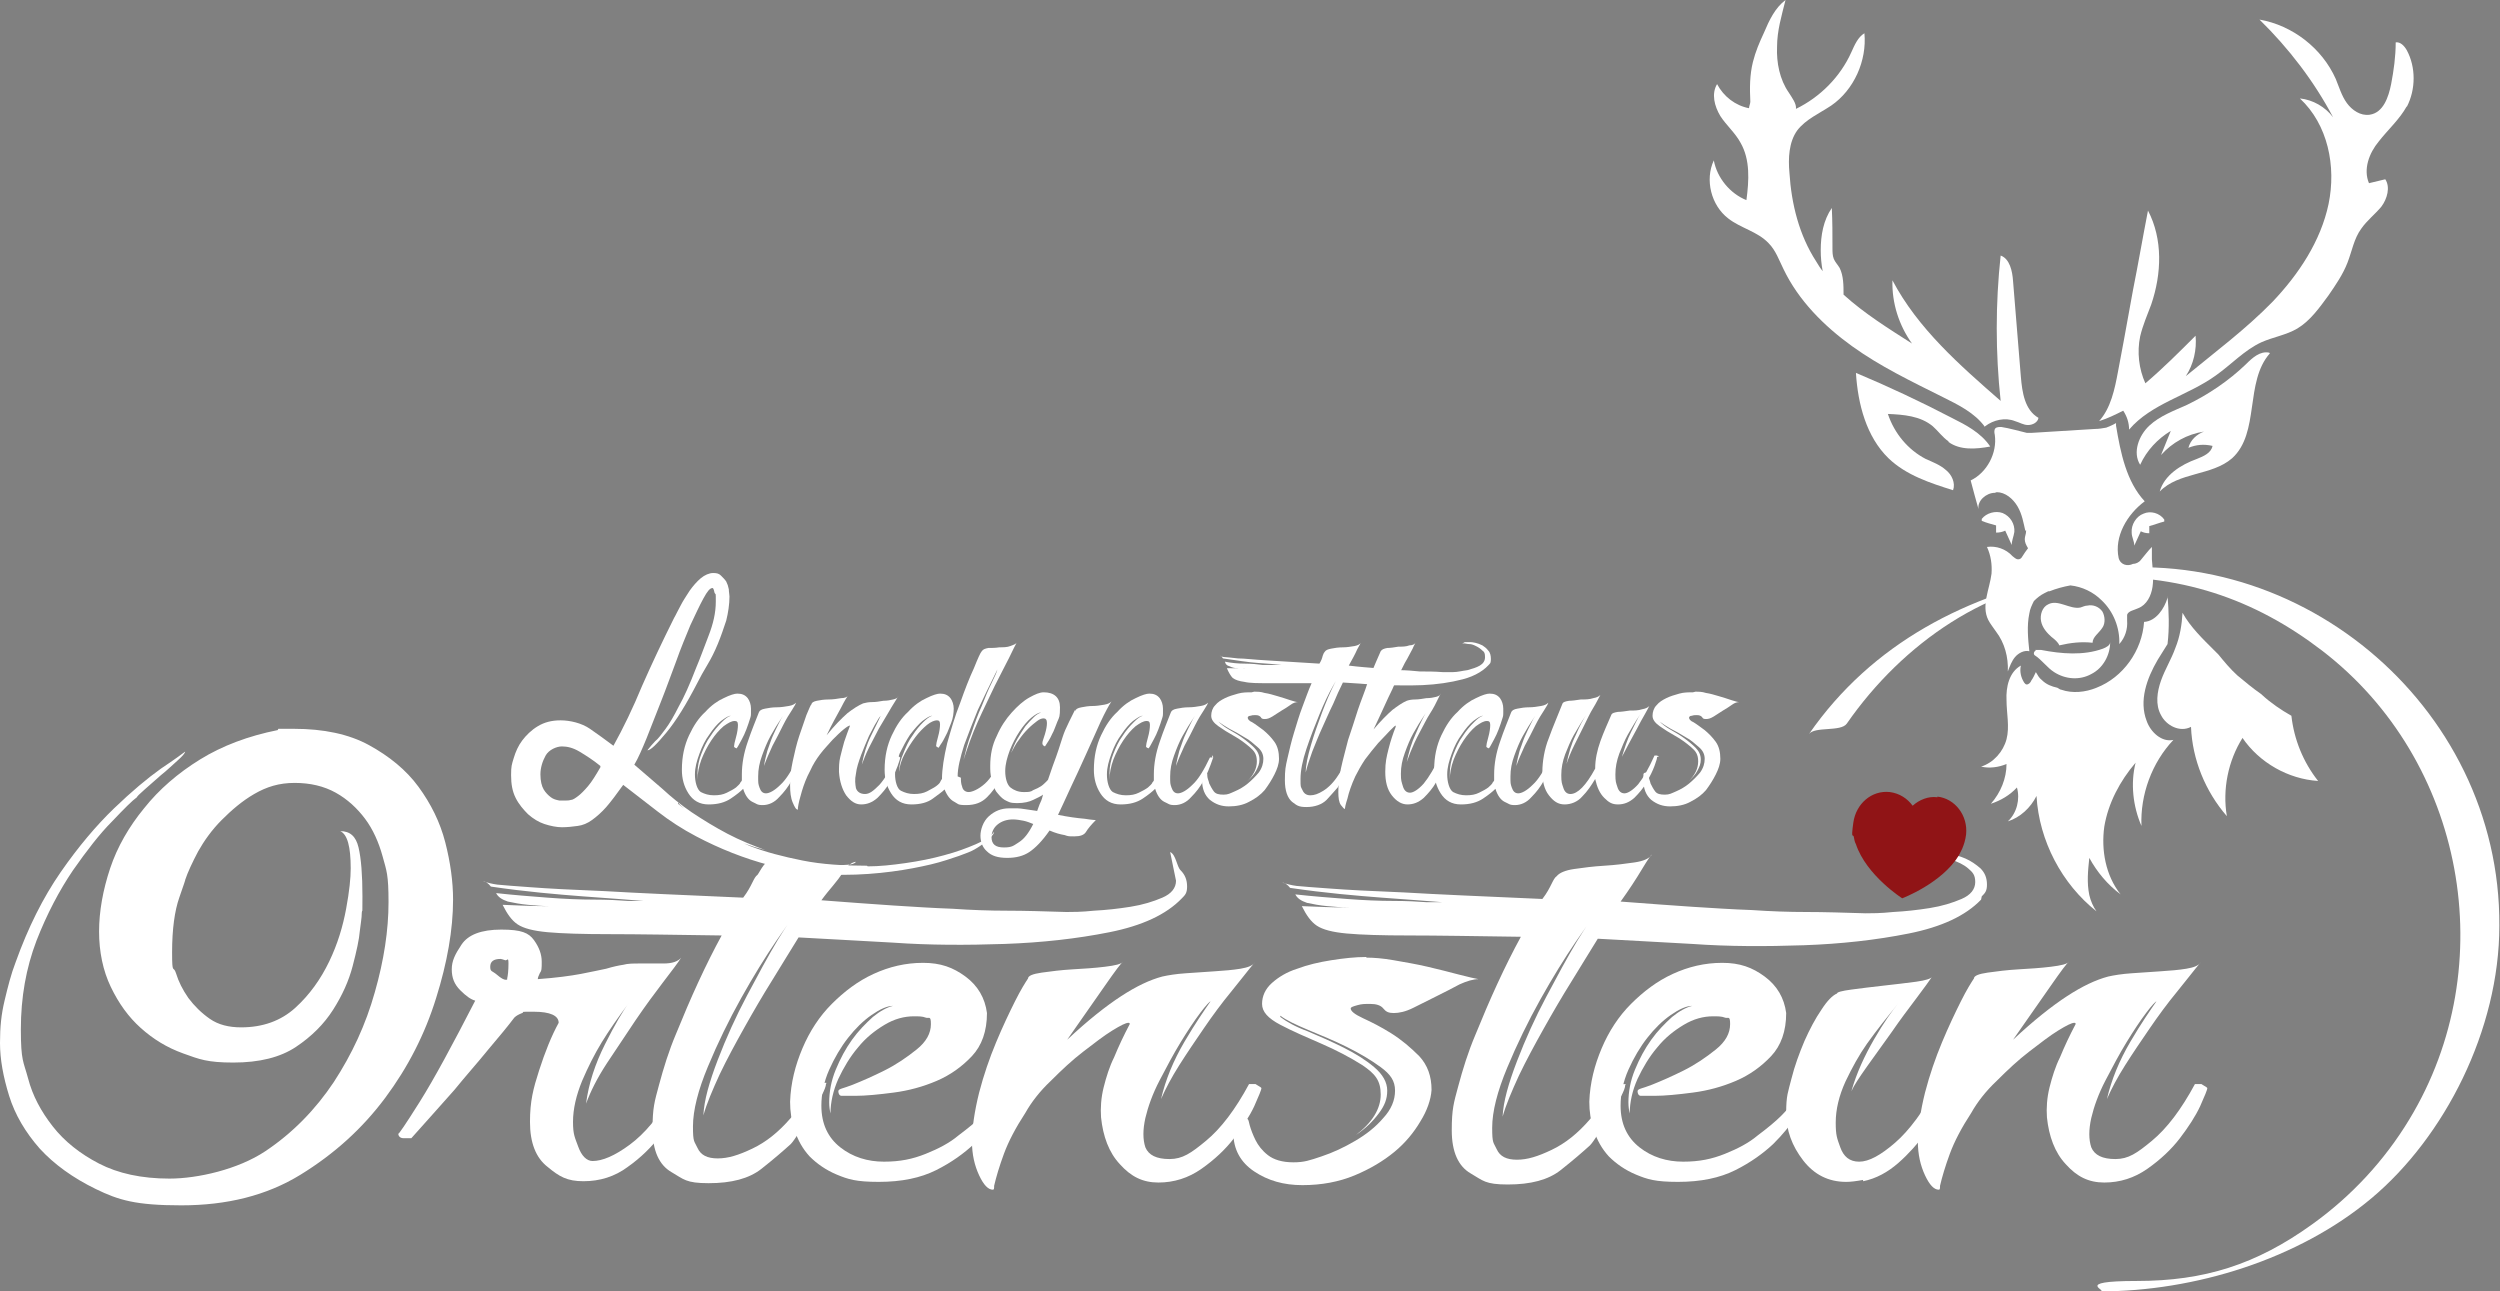
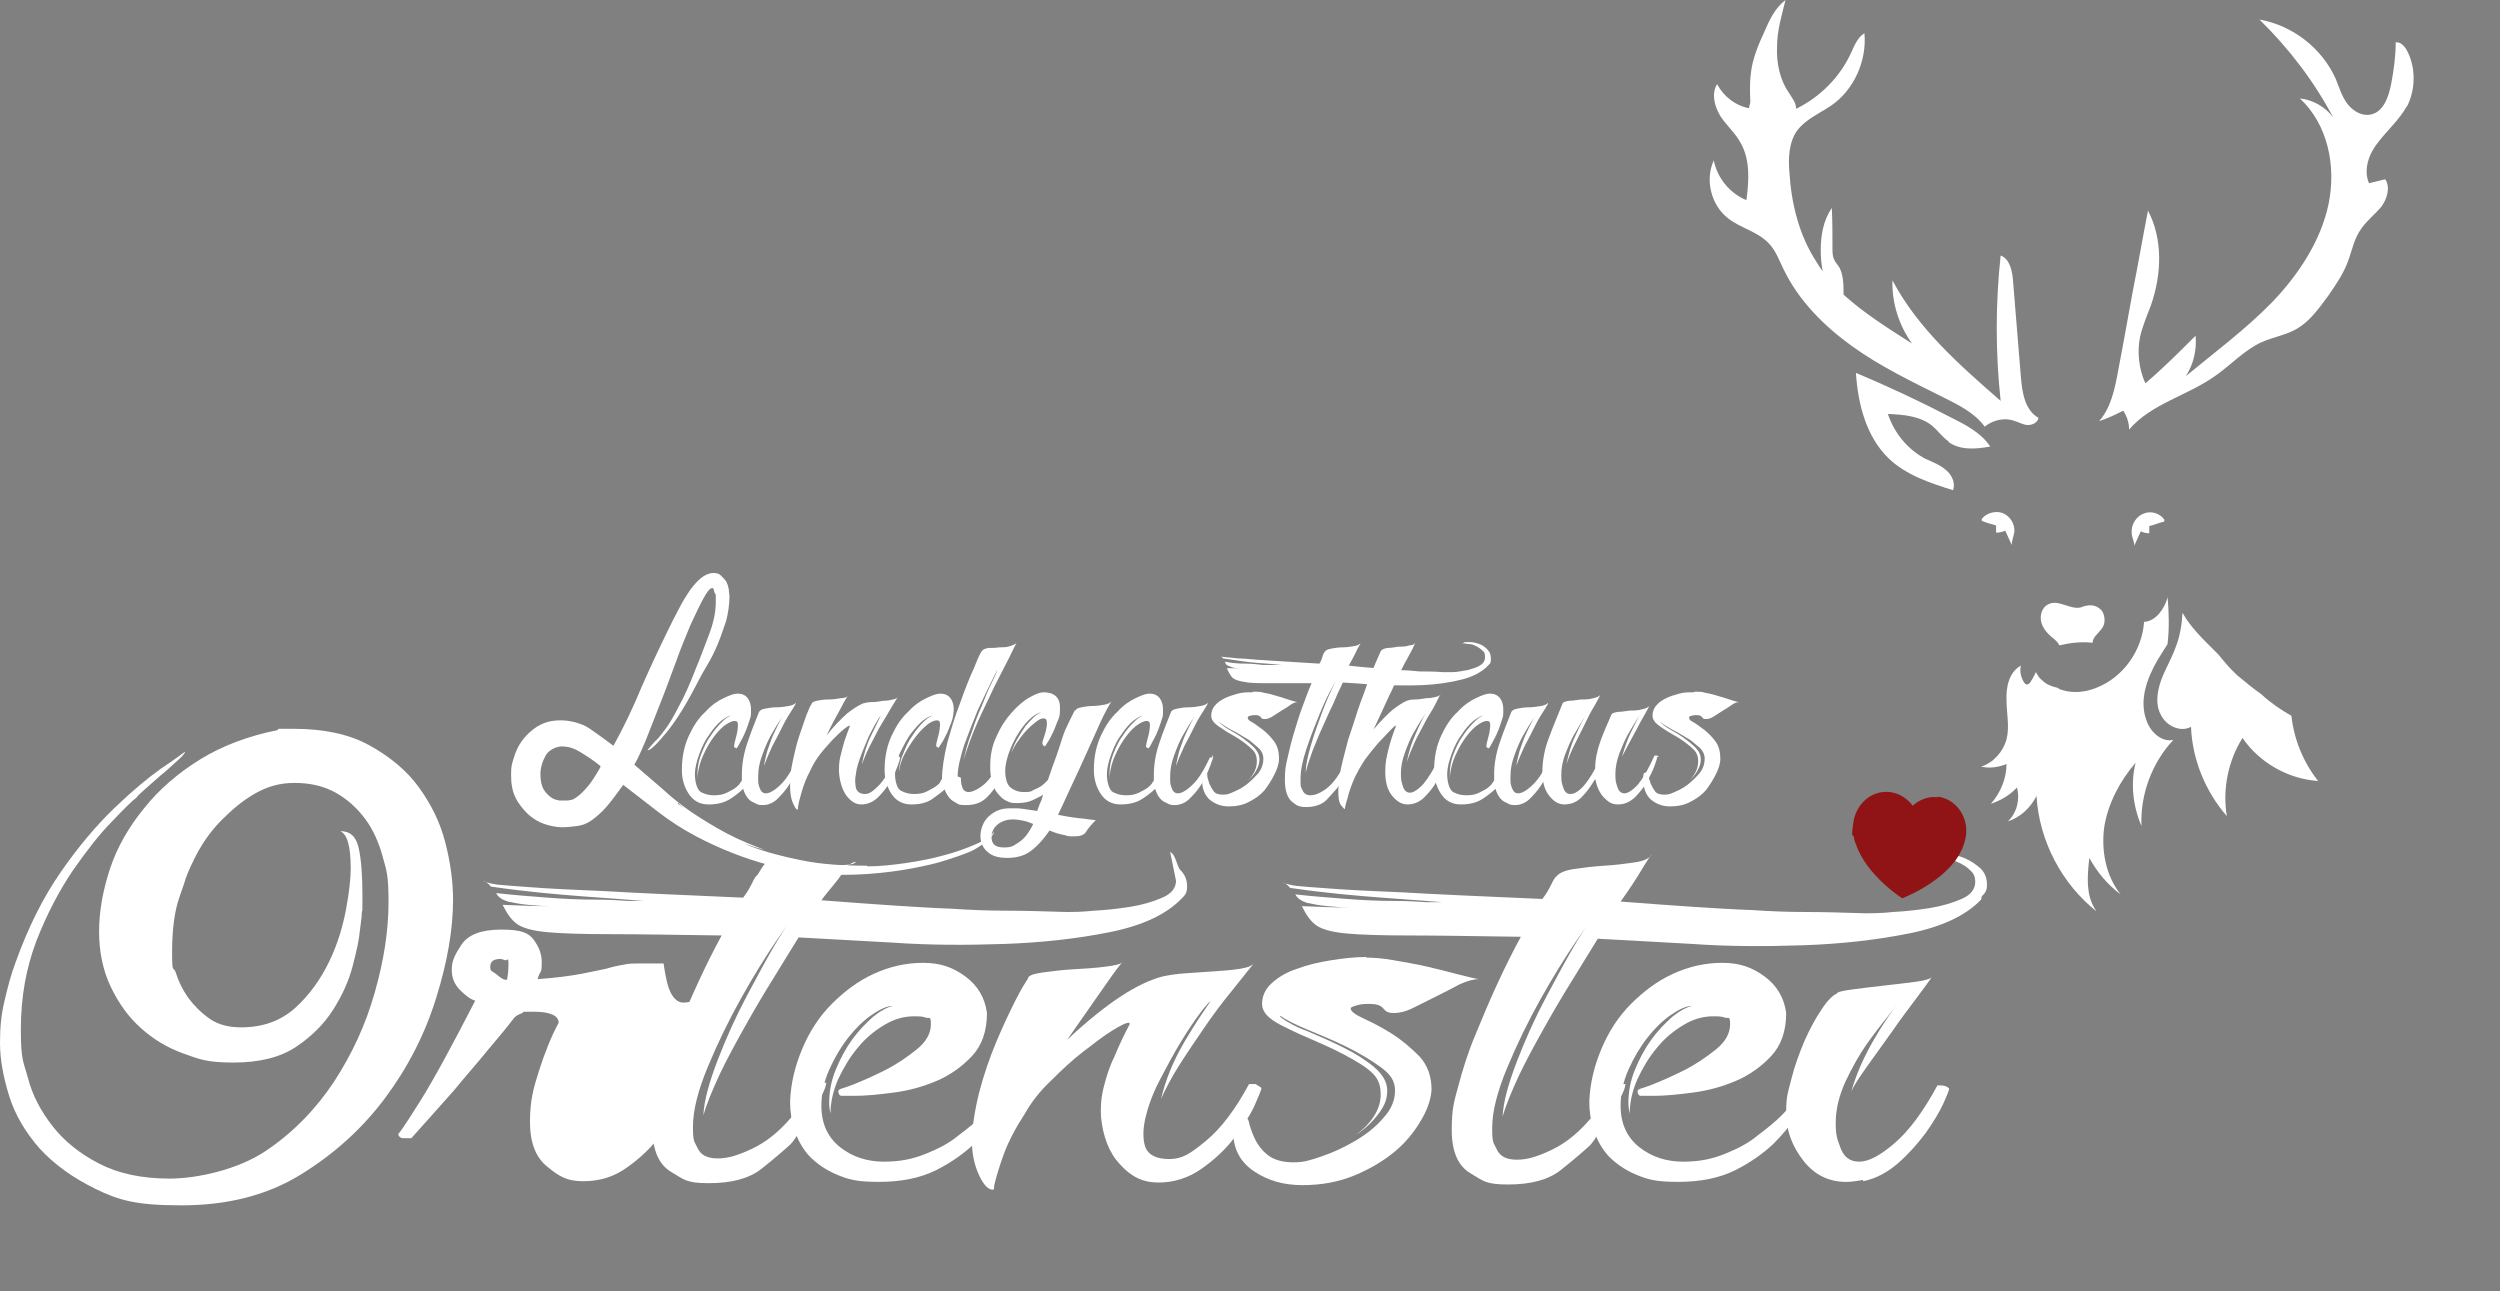
<svg xmlns="http://www.w3.org/2000/svg" id="Ebene_1" version="1.1" viewBox="0 0 383.5 198.1">
  <rect x="0" y="0" width="383.5" height="198.1" fill="#808080" stroke="none" />
  <defs>
    <style>
      .st0 {
        fill: #fff;
      }

      .st1 {
        fill: #901416;
      }
    </style>
  </defs>
-   <path class="st0" d="M322.1,198.1c14.5,0,30.5-4.9,41.7-14.3s19.6-25.8,19.6-41.8c.2-34-31.8-60.5-65.2-54-16.4,3.2-31,10.6-40.7,24.6.9-1.2,4.9-.3,5.8-1.6,8.6-12.4,22-21.6,36.5-22.4s26.1,3.3,36.4,11.2c21.9,16.8,27.7,48.3,13.4,71.9-3.8,6.3-8.9,11.8-14.9,16.1-8.6,6.2-16.6,8.7-26.9,8.7s-3.9,1.6-5.8,1.6h0Z" />
  <g>
    <path class="st0" d="M306.3,81.7c.4,0,.9-.1,1.3-.3.3.7.7,1.5,1,2.2,0-.7.3-1.3.4-2,.1-1.2-.6-2.4-1.8-2.9-1.1-.4-2.5,0-3.2.9v.3c.7.3,1.5.5,2.2.7,0,.4,0,.7,0,1.1Z" />
    <path class="st0" d="M328.8,78.8c-1.1.4-1.9,1.7-1.8,2.9,0,.7.4,1.3.4,2,.3-.7.7-1.5,1-2.2.4.2.8.3,1.3.3,0-.4,0-.7,0-1.1.8-.2,1.5-.5,2.3-.7v-.3c-.7-1-2.1-1.4-3.2-.9Z" />
    <path class="st0" d="M298.9,67.8c1.8,1.3,4.2,1.1,6.4.7-1.4-2.1-3.7-3.3-5.9-4.4-4.8-2.5-9.7-4.8-14.7-6.9.3,4.8,1.6,9.8,5,13.1,2.7,2.6,6.4,3.8,9.9,4.9.4-1.1-.2-2.4-1.1-3.1-.9-.8-2-1.2-3.1-1.7-2.7-1.4-4.8-3.9-5.8-6.9,2.4.1,5,.3,6.9,1.9.8.7,1.5,1.7,2.4,2.3Z" />
-     <path class="st0" d="M306.3,75.5c1.3,0,2.5,1,3.2,2.2s.9,2.5,1.2,3.8c0,0,0-.1.1-.2,0,0,0,.1,0,.2,0,.4-.2.8-.2,1.2,0,.5.2.9.5,1.4-.3.4-.6.8-.9,1.3-.1.2-.3.4-.6.4-.4,0-.6-.3-.9-.5-1-1.1-2.5-1.6-3.9-1.4.6,1.3.8,2.7.7,4.1-.3,2.4-1.6,4.9-.5,7.1.3.6.8,1.2,1.2,1.8,1.3,1.7,1.9,3.9,1.8,6.1.3-.8.6-1.6,1.1-2.2.5-.6,1.4-1.1,2.2-.9-.2-1.9-.4-3.9,0-5.8.1-.7.4-1.3.7-1.9.5-.5,1-.9,1.6-1.2.2-.1.4-.2.6-.3,0,0,0,0,.1,0,0,0,0,0,0,0,0,0,0,0,.1,0,0,0,0,0,0,0,0,0,0,0,0,0,1-.4,2.1-.7,3.2-.9,1.8.2,3.5,1,4.8,2.3,1.8,1.7,2.8,4.2,2.7,6.7.9-1,1.3-2.3,1.2-3.6,0-.3,0-.6,0-.9.2-.6,1.1-.7,1.7-1,1.3-.5,2-1.9,2.2-3.3.2-1.4,0-2.8-.1-4.2,0-.6,0-1.3,0-1.9-.6.6-1.1,1.3-1.7,2-.3.4-.8.6-1.2.6-.8.4-1.9.2-2.2-.9-.7-3.3,1.3-6.7,4-8.7-2.8-3-3.7-7.4-4.4-11.6,0,0,0,0,0,0,0-.1,0-.3,0-.4-.5.3-1,.5-1.5.7-.6.1-1.1.2-1.7.2-3.2.2-6.4.4-9.7.6-.3,0-.5,0-.8,0-1.3-.3-2.6-.7-3.9-.9-.3,0-.7,0-.9.2-.2.2-.2.6-.1,1,.4,2.8-1.2,5.8-3.7,7,.4,1.5.8,3,1.2,4.4-.2-1.3,1.2-2.5,2.5-2.5Z" />
    <path class="st0" d="M329.3,110.6c-1.2-3.1,0-6.5,1.7-9.4.5-.8,1-1.6,1.5-2.4.3-2.5.2-5,0-7.4,0,0,0,.2,0,.3-.5,1.7-1.8,3.6-3.6,3.7-.3,4.4-3.2,8.5-7.3,10.1-1.7.7-3.7.9-5.4.3-.2,0-.4-.2-.6-.3-.9-.2-1.7-.5-2.4-1.2-.4-.3-.6-.7-.9-1.2-.2.4-.4.9-.7,1.3-.1.3-.4.6-.7.6-.2,0-.3-.2-.4-.3-.5-.8-.7-1.7-.5-2.6-1.8,1-2.3,3.3-2.2,5.3,0,2,.5,4.1,0,6-.5,1.9-2,3.6-3.9,4.2,1.3.3,2.7.1,3.9-.4,0,2.2-.9,4.4-2.4,6.1,1.5-.5,2.9-1.3,4-2.5.5,1.8,0,3.9-1.4,5.2,1.9-.6,3.5-2.1,4.4-3.9.4,6.9,3.9,13.5,9.2,17.7,0,0,0,0,0,0-.5-.7-.9-1.6-1.1-2.5-.4-1.9-.2-3.8,0-5.7,1.2,2.2,2.8,4.1,4.8,5.6-2.3-2.9-3-6.8-2.5-10.4.6-3.6,2.4-7,4.8-9.8-.8,3.2-.4,6.7.9,9.7-.2-4.8,1.6-9.7,4.9-13.2-1.8.4-3.5-1.2-4.1-2.9Z" />
    <path class="st0" d="M314.7,97.7c.5.4,1,.8,1.2,1.3,1.7-.4,3.4-.6,5.1-.4,0-.9,1-1.5,1.5-2.3.5-.7.4-1.8,0-2.5-.5-.7-1.4-1.1-2.3-.9-.4,0-.7.2-1.1.3-1.6.3-3.4-1.3-4.9-.5-.9.4-1.3,1.6-1.1,2.6.2,1,.9,1.8,1.7,2.5Z" />
-     <path class="st0" d="M312.3,99.8c-.3.1-.4.5-.2.7,1.1.7,1.9,1.9,3,2.6,1.7,1.1,3.9,1.3,5.7.3,1.8-.9,2.9-2.9,2.9-4.9,0,.5-.6.8-1.1,1-3,1.1-6.4.8-9.5.2-.3,0-.6,0-.9,0Z" />
-     <path class="st0" d="M348.1,54.1c-1.4-.3-2.6.8-3.6,1.8-2.6,2.5-5.7,4.6-9,6.2-2,.9-4.2,1.7-5.8,3.2-1.6,1.5-2.6,4.1-1.4,6,1-2.2,2.7-4,4.7-5.2-.5,1.2-1,2.5-1.5,3.7,1.7-1.9,4-3.2,6.6-3.6-1.1.4-2.1,1.3-2.4,2.5,1.2-.5,2.4-.6,3.7-.3-.2,1.1-1.4,1.6-2.4,2-2.5.9-5,2.5-5.7,5,2.9-3,8-2.4,11.1-5.1,4.3-3.9,1.9-11.7,5.8-16.1Z" />
    <path class="st0" d="M369.2,16.4c1.4-2.7,1.4-6.1,0-8.7-.4-.7-1-1.3-1.7-1.2,0,2.2-.3,4.3-.7,6.4-.4,2-1.2,4.4-3.3,4.7-1.4.2-2.7-.7-3.5-1.8-.8-1.1-1.2-2.5-1.7-3.7-2.1-4.7-6.6-8.2-11.7-9.1,4.5,4.4,8.4,9.5,11.3,15-1.2-1.6-3.1-2.7-5.1-2.9,4.3,4,5.6,10.4,4.4,16.2-1.2,5.7-4.6,10.8-8.6,15-4.1,4.2-8.8,7.7-13.3,11.4,1.2-1.8,1.7-4.1,1.5-6.2-2.5,2.5-5,5-7.7,7.3-1-2.2-1.3-4.8-.8-7.2.4-1.7,1.1-3.3,1.7-4.9,1.6-4.7,1.8-10-.5-14.4-.8,4.1-1.5,8.2-2.3,12.2-.5,2.6-.9,5.1-1.4,7.7-.3,1.6-.6,3.2-.9,4.8-.5,2.7-1.1,5.6-2.9,7.6,1.3-.4,2.5-1,3.7-1.6.6.9.9,1.9.9,2.9,3.4-4,9-5.2,13.3-8.3,2.4-1.7,4.4-3.9,7-5.1,1.8-.8,3.8-1.1,5.5-2.1,2-1.2,3.4-3.2,4.8-5.1,1.1-1.6,2.2-3.2,2.9-5,.7-1.8,1-3.7,2.1-5.2.9-1.3,2.1-2.2,3.1-3.4.9-1.2,1.4-3,.6-4.2l-2.5.6c-.9-2.1,0-4.6,1.5-6.4,1.4-1.8,3.2-3.4,4.3-5.4Z" />
    <path class="st0" d="M304.5,65.4c1.3-1,3.1-1.4,4.6-.8.7.2,1.3.6,2,.6.7,0,1.5-.4,1.6-1.1-2.1-1.2-2.5-3.9-2.7-6.3-.4-4.9-.8-9.8-1.2-14.7-.1-1.5-.5-3.4-1.9-3.9-.8,7.4-.8,14.9,0,22.3-6.3-5.5-12.7-11.1-16.6-18.5-.1,3.5,1,6.9,3,9.7-3.6-2.3-7.3-4.6-10.5-7.5,0-1.4,0-2.9-.6-4.1-.3-.5-.7-.9-.9-1.4-.2-.5-.2-1.1-.2-1.6,0-2.1,0-4.2-.1-6.2-1.3,1.9-1.7,4.2-1.7,6.5,0,1.1.1,2.1.3,3.2-.4-.5-.7-1-1-1.5-2.6-4-3.8-8.8-4.1-13.6-.2-2.2-.1-4.7,1.2-6.5,1.3-1.7,3.4-2.6,5.2-3.8,3.5-2.4,5.5-6.9,5.1-11.1-1,.6-1.5,1.8-2,2.9-1.7,3.8-4.8,6.9-8.5,8.7.1-.8-.6-1.7-1.1-2.5-1.4-2-1.9-4.6-1.8-7,0-2.5.7-4.8,1.3-7.2-1.6,1.2-2.5,3.1-3.3,5-.7,1.5-1.3,2.9-1.7,4.5-.5,2-.5,4-.4,6.1,0,.3-.2.7-.2,1-2.1-.4-3.9-1.8-4.9-3.7-.9,1.5-.4,3.4.5,4.9.9,1.4,2.3,2.6,3.1,4.1,1.5,2.6,1.3,5.8.9,8.8-2.5-1-4.5-3.4-5-6.1-1.4,3-.4,6.9,2.2,8.9,1.9,1.5,4.5,2,6.2,3.8,1.1,1.1,1.6,2.6,2.3,4,2.3,4.8,6.2,8.7,10.5,11.8s9.1,5.4,13.9,7.8c2.4,1.2,4.9,2.4,6.5,4.6Z" />
    <path class="st0" d="M346.9,106.5c-1.3-.9-2.5-1.9-3.7-2.9-1.1-1-2-2.1-2.9-3.2-.2-.2-.5-.5-.7-.7-1.6-1.6-3.6-3.5-4.8-5.7,0,0,0,0,0,0-.1,1.8-.4,3.7-1.1,5.4-.6,1.7-1.6,3.3-2.2,5-.6,1.7-.9,3.7,0,5.3.8,1.6,2.9,2.7,4.6,1.8.2,5,2.2,9.9,5.5,13.7-.7-4.1.2-8.5,2.4-12,2.6,3.8,7,6.3,11.6,6.6-2.3-2.9-3.7-6.4-4.1-10-1.6-.9-3.2-2-4.5-3.2Z" />
  </g>
  <g>
    <path class="st0" d="M42.7,111.8c.4,0,.8,0,1.2,0,.4,0,.8,0,1.2,0,4.5,0,8.4.8,11.5,2.5,3.1,1.7,5.7,3.8,7.6,6.4,1.9,2.6,3.3,5.4,4.1,8.5.8,3.1,1.2,6.1,1.2,8.8,0,4.6-.9,9.7-2.6,15.1-1.7,5.5-4.3,10.6-7.8,15.3-3.5,4.7-7.8,8.6-13,11.8s-11.3,4.7-18.3,4.7-9.6-.8-13.1-2.5c-3.5-1.7-6.4-3.8-8.6-6.2-2.2-2.5-3.8-5.2-4.7-8.1-.9-2.9-1.4-5.6-1.4-8.1s.2-4.4.7-6.5c.5-2.1,1-4.1,1.7-5.9,1.9-5.3,4.2-9.9,6.9-13.8,2.7-3.9,5.5-7.2,8.2-9.8,2.7-2.6,5.1-4.6,7.2-6.1,2.1-1.4,3.3-2.3,3.7-2.6,0,.2-.4.7-1.2,1.4-.8.7-1.6,1.5-2.5,2.2-.9.8-1.7,1.5-2.5,2.2-.8.7-1.2,1.1-1.2,1.2-.7.5-1.9,1.7-3.8,3.7-1.9,1.9-3.9,4.5-6,7.5-2.1,3.1-4,6.7-5.6,10.8-1.6,4.2-2.4,8.7-2.4,13.6s.4,4.9,1.1,7.5c.7,2.7,2,5.1,3.8,7.4,1.8,2.3,4.2,4.2,7.1,5.7,2.9,1.5,6.5,2.3,10.8,2.3s10.5-1.4,14.7-4.2c4.2-2.8,7.7-6.4,10.5-10.6,2.8-4.3,4.9-8.8,6.3-13.8,1.4-4.9,2.1-9.5,2.1-13.8s-.3-4.8-.9-7c-.6-2.2-1.5-4.2-2.7-5.8s-2.7-3-4.5-4c-1.8-1-3.9-1.5-6.3-1.5s-4.3.6-6.2,1.7c-1.9,1.1-3.5,2.5-5,4-1.5,1.5-2.7,3.2-3.6,4.8-.9,1.7-1.6,3.2-2,4.4.1-.2-.2.7-.9,2.7-.7,2-1.1,4.8-1.1,8.4s.2,1.9.6,3.2c.4,1.3,1,2.5,1.9,3.8.9,1.2,2,2.3,3.3,3.2,1.3.9,2.9,1.3,4.8,1.3,3.3,0,6.1-1,8.3-3s3.9-4.4,5.2-7.1c1.3-2.7,2.1-5.4,2.6-8.1.5-2.7.7-4.7.7-6.2,0-3.3-.5-5.2-1.6-5.7,1.5,0,2.4.8,2.8,2.5.4,1.7.6,4.2.6,7.5s0,1.7-.1,2.5c0,.9-.2,1.8-.3,2.8-.1,1.3-.5,3.1-1.1,5.4-.6,2.3-1.6,4.5-3,6.7-1.4,2.2-3.3,4.1-5.7,5.7-2.4,1.6-5.6,2.4-9.6,2.4s-5.2-.5-7.7-1.4c-2.5-.9-4.6-2.2-6.5-3.9-1.9-1.7-3.4-3.8-4.6-6.3-1.2-2.5-1.8-5.4-1.8-8.5s.6-6.4,1.7-9.7c1.1-3.3,2.9-6.4,5.2-9.2,2.3-2.9,5.2-5.4,8.6-7.5,3.4-2.1,7.4-3.6,11.9-4.5Z" />
-     <path class="st0" d="M104.9,166.4c.3,0,.4.1.4.3s-.3,1.1-1,2.6c-.7,1.5-1.7,3.2-3,4.9-1.3,1.7-3,3.4-5,4.8-2,1.5-4.3,2.2-6.8,2.2s-3.7-.7-5.5-2.2c-1.8-1.4-2.7-3.7-2.7-6.9s.5-5.1,1.4-7.9c.9-2.8,1.9-5.3,3-7.3,0-1.1-1.3-1.7-3.8-1.7s-1.3,0-1.8.2c-.5.2-.9.4-1.2.7-.9,1.2-2.3,2.9-4,4.9-1.7,2.1-3.5,4.1-5.2,6.2-2.1,2.4-4.3,4.8-6.6,7.4-.3,0-.7,0-1.2,0-.5,0-.8-.3-.8-.7,0,.2,1.1-1.4,3.3-4.9,2.2-3.5,5-8.7,8.5-15.5-.7-.2-1.4-.7-2.3-1.6-.9-.9-1.3-1.9-1.3-3.2s.5-2.3,1.5-3.8c1-1.5,3-2.3,6.1-2.3s4.2.5,5,1.6c.8,1.1,1.2,2.2,1.2,3.3s0,1.4-.3,1.8c-.2.4-.3.7-.3.9,2.8-.2,5-.5,6.6-.8s2.9-.6,3.9-.8c1-.3,1.9-.5,2.6-.6.7-.2,1.6-.2,2.5-.2h3.7c1.3,0,2.2-.3,2.7-.9-.5.8-1.5,2.1-2.8,3.8-1.3,1.7-2.7,3.6-4.2,5.8-1.5,2.2-2.9,4.4-4.4,6.6-1.5,2.3-2.5,4.3-3.2,6.2.4-3.1,1.4-6.1,2.9-9.1,1.5-3,2.8-5.2,3.7-6.4-1.7,2.3-3.1,4.3-4.2,6.1-1.1,1.8-2.1,3.8-3,5.9-.9,2.2-1.4,4.3-1.4,6.3s.3,2.4.8,3.8c.5,1.4,1.3,2.2,2.2,2.2,1.5,0,3.4-.8,5.7-2.5,2.3-1.7,4.5-4.3,6.5-7.9,0-.1.1-.3.4-.5.3-.4.7-.6,1.4-.6ZM77.8,150.1c.1-.4.2-1.2.2-2.3s-.2-.4-.5-.5c-.3-.1-.6-.2-.7-.2-1.1,0-1.6.4-1.6,1.2s.3.6,1,1.2c.7.6,1.1.8,1.4.8s.2-.1.2-.3Z" />
+     <path class="st0" d="M104.9,166.4c.3,0,.4.1.4.3s-.3,1.1-1,2.6c-.7,1.5-1.7,3.2-3,4.9-1.3,1.7-3,3.4-5,4.8-2,1.5-4.3,2.2-6.8,2.2s-3.7-.7-5.5-2.2c-1.8-1.4-2.7-3.7-2.7-6.9s.5-5.1,1.4-7.9c.9-2.8,1.9-5.3,3-7.3,0-1.1-1.3-1.7-3.8-1.7s-1.3,0-1.8.2c-.5.2-.9.4-1.2.7-.9,1.2-2.3,2.9-4,4.9-1.7,2.1-3.5,4.1-5.2,6.2-2.1,2.4-4.3,4.8-6.6,7.4-.3,0-.7,0-1.2,0-.5,0-.8-.3-.8-.7,0,.2,1.1-1.4,3.3-4.9,2.2-3.5,5-8.7,8.5-15.5-.7-.2-1.4-.7-2.3-1.6-.9-.9-1.3-1.9-1.3-3.2s.5-2.3,1.5-3.8c1-1.5,3-2.3,6.1-2.3s4.2.5,5,1.6c.8,1.1,1.2,2.2,1.2,3.3s0,1.4-.3,1.8c-.2.4-.3.7-.3.9,2.8-.2,5-.5,6.6-.8s2.9-.6,3.9-.8c1-.3,1.9-.5,2.6-.6.7-.2,1.6-.2,2.5-.2h3.7s.3,2.4.8,3.8c.5,1.4,1.3,2.2,2.2,2.2,1.5,0,3.4-.8,5.7-2.5,2.3-1.7,4.5-4.3,6.5-7.9,0-.1.1-.3.4-.5.3-.4.7-.6,1.4-.6ZM77.8,150.1c.1-.4.2-1.2.2-2.3s-.2-.4-.5-.5c-.3-.1-.6-.2-.7-.2-1.1,0-1.6.4-1.6,1.2s.3.6,1,1.2c.7.6,1.1.8,1.4.8s.2-.1.2-.3Z" />
    <path class="st0" d="M179.5,130.7c.9.4,1,2.2,1.6,2.8.7.7,1,1.5,1,2.5s-.3,1.3-.8,1.8c-2.4,2.5-6.1,4.2-11.1,5.2-5,1-10.4,1.6-16.1,1.8-5.8.2-11.5.2-17.1-.2-5.7-.3-10.5-.6-14.5-.8-1.2,1.9-2.5,4.1-4,6.5-1.5,2.4-2.9,4.8-4.3,7.3-1.4,2.5-2.7,4.9-3.8,7.2-1.1,2.4-2,4.5-2.5,6.3.1-2.3.9-5.1,2.2-8.5,1.3-3.4,2.8-6.7,4.5-9.9,1.7-3.2,3.2-6,4.7-8.5,1.5-2.4,2.4-3.8,2.8-4.1-.3.3-1.3,1.7-3,4.2-1.7,2.5-3.5,5.4-5.4,8.8-1.9,3.4-3.6,6.9-5.1,10.5-1.5,3.6-2.3,6.7-2.3,9.2s.2,2.2.7,3.3c.5,1.1,1.5,1.6,3.1,1.6s3.2-.5,5.3-1.5c2.1-1,4-2.5,5.9-4.7,1.5-1.7,2.4-3.1,2.7-4,.3-.9,1-1.4,2.1-1.4s.6,0,.6.2c0,.3-.2.9-.7,1.8-.5.9-1,1.8-1.6,2.8-.6,1-1.2,2-1.8,2.8-.6.9-1,1.5-1.3,1.8-1.1,1-2.6,2.3-4.5,3.8-1.9,1.5-4.6,2.2-8.1,2.2s-3.8-.6-5.7-1.7c-1.9-1.1-2.9-3.3-2.9-6.6s.3-4.2,1-6.8c.7-2.6,1.5-5.2,2.6-7.8,1.1-2.7,2.2-5.3,3.4-7.9,1.2-2.6,2.4-5,3.6-7.2-7.2-.1-12.9-.2-17.1-.2s-7.4-.1-9.6-.3c-2.2-.2-3.7-.6-4.6-1.2-.9-.6-1.6-1.6-2.3-3,2.5.1,4.7.2,6.4.2,1.7,0,2.7,0,3,0-.4,0-1.1,0-2.2,0-1.1,0-2.2-.1-3.3-.2-1.1-.1-2.2-.3-3.1-.5-.9-.3-1.5-.7-1.8-1.3,2.7.3,5.3.5,7.9.7s5,.3,7.1.3c2.1,0,3.9.1,5.2.2,1.3,0,2.1,0,2.4,0-2.3-.2-5.4-.4-9.3-.7-3.9-.3-8.7-.7-14.1-1.5-.4-.5-.8-.8-1.2-.8.7.2,1.4.4,2.2.5.8.1,2.5.2,5.1.4,2.6.2,6.4.4,11.4.6,5,.3,12.1.6,21.2,1,.7-.9,1.1-1.7,1.4-2.3.3-.6.5-1,.8-1.2.4-.5,1.3-2.7,2.7-2.4s2.9,1,4.6.8c1.7-.1,3.2.4,4.6.2,1.4-.2,2.8,0,3.2-.6-.1,0-1.1.1-2,1.6-.9,1.5-2,2.5-3.3,4.3,4.1.3,7.8.6,11,.8,3.2.2,6.2.4,9.1.5,2.9.2,5.7.3,8.4.3,2.7,0,5.8.1,9.1.2.9,0,2.3,0,4.2-.2,1.9-.1,3.7-.3,5.6-.6,1.9-.3,3.5-.8,4.9-1.4s2.1-1.5,2.1-2.6" />
    <path class="st0" d="M152.7,171.4c-.7,1.3-1.8,2.6-3.3,4.1-1.5,1.4-3.4,2.8-5.8,4s-5.3,1.8-8.8,1.8-4.7-.4-6.4-1.1c-1.7-.7-3.1-1.7-4.2-2.8-1.1-1.2-1.8-2.5-2.3-4-.5-1.5-.7-2.9-.7-4.4.1-2.9.8-5.6,1.9-8.2,1.1-2.6,2.6-4.9,4.5-6.8,1.9-1.9,4-3.5,6.4-4.6,2.4-1.1,4.9-1.7,7.6-1.7s4.6.7,6.5,2.1c1.9,1.4,3,3.3,3.3,5.6,0,2.8-.8,5-2.3,6.6-1.5,1.6-3.3,2.9-5.4,3.8-2.1.9-4.3,1.5-6.6,1.8-2.3.3-4.3.5-5.9.5s-1.8,0-2.1,0c-.3,0-.5-.3-.5-.7s.7-.4,2.2-1c1.5-.6,3.1-1.3,4.9-2.2,1.8-.9,3.4-2,4.9-3.2,1.5-1.2,2.2-2.5,2.2-3.9s-.3-.8-.8-1c-.5-.2-1.1-.2-1.8-.2-1.5,0-3,.4-4.5,1.3-1.5.9-2.9,2-4.1,3.5-1.2,1.4-2.2,3.1-3,4.8-.8,1.8-1.2,3.6-1.2,5.3-.1-.4-.2-1-.2-1.7,0-1.6.3-3.3,1-5,.7-1.7,1.5-3.2,2.5-4.6,1-1.4,2.1-2.5,3.2-3.5,1.1-.9,2.2-1.5,3.1-1.7-.9,0-2,.5-3.3,1.4-1.3.9-2.5,2.1-3.6,3.5-1.1,1.4-2.1,3.1-2.9,4.9-.8,1.8-1.2,3.7-1.2,5.5,0,2.8,1,4.9,2.9,6.4,1.9,1.5,4.2,2.2,6.7,2.2s4.4-.4,6.4-1.2c2-.8,3.7-1.7,5-2.8,1.6-1.2,2.8-2.2,3.6-3,.8-.8,1.3-1.4,1.6-1.8.3-.4.4-.7.5-.8,0-.2.2-.2.3-.2s.3.1.6.4c.3.3.4.4.4.5v.2c-.1.1-.6.8-1.3,2.1Z" />
    <path class="st0" d="M193.5,166.9c0,.3-.4,1.2-1.1,2.8-.7,1.5-1.8,3.2-3.1,4.9-1.3,1.7-3,3.3-5,4.7-2,1.4-4.2,2.1-6.6,2.1s-4.2-.9-5.9-2.8c-1.7-1.8-2.6-4.3-2.9-7.2-.1-1.4,0-3,.4-4.6.4-1.6.9-3.2,1.6-4.6.7-1.7,1.5-3.4,2.4-5.1,0-.1,0-.2-.2-.2-.4,0-1.2.4-2.5,1.2-1.3.8-2.7,1.9-4.4,3.2-1.7,1.3-3.3,2.8-5,4.5-1.7,1.6-3,3.3-3.9,4.9-1.5,2.3-2.6,4.4-3.3,6.3-.7,1.9-1.2,3.6-1.5,4.9,0,.4,0,.6-.2.6-.7,0-1.4-.7-2.1-2.2-.7-1.5-1.1-3.2-1.1-5.2s.4-4.7,1.1-7.5c.7-2.7,1.6-5.3,2.6-7.7,1-2.4,2-4.5,2.9-6.3.9-1.8,1.6-2.9,2-3.5h-.2.2c0-.4.7-.7,2.1-.9,1.4-.2,3-.4,4.7-.5,1.7-.1,3.4-.2,5-.4,1.6-.2,2.5-.4,2.8-.8-.3.2-1.2,1.4-2.8,3.7-1.6,2.3-3.5,5-5.8,8.3,3.2-3,6-5.2,8.3-6.7,2.3-1.5,4.4-2.5,6.3-3,.9-.2,2.1-.4,3.6-.5,1.5-.1,2.9-.2,4.4-.3,1.5-.1,2.8-.2,4-.4s1.9-.5,2.2-1c-1.1,1.3-2.3,2.9-3.7,4.6-1.4,1.7-2.8,3.6-4.1,5.5-1.3,1.9-2.6,3.8-3.8,5.7-1.2,1.9-2.1,3.6-2.8,5.2.7-3,1.9-5.9,3.6-8.8,1.7-2.9,3.1-4.9,4-6.2-.1,0-.7.6-1.6,1.8-.9,1.2-1.9,2.7-3,4.5-1.1,1.8-2.1,3.7-3.2,5.8-1.1,2.1-1.8,4.1-2.2,5.8-.4,1.8-.4,3.3,0,4.5.5,1.2,1.7,1.8,3.7,1.8s3.3-.9,5.6-2.8c2.3-1.9,4.5-4.8,6.6-8.7h1l.8.5Z" />
    <path class="st0" d="M209.6,146.9c1.1,0,2.5.1,4.2.4,1.7.3,3.5.6,5.2,1,1.7.4,3.3.8,4.8,1.2,1.5.4,2.5.6,3,.7-.8,0-1.8.3-2.9.8-1.1.6-2.3,1.2-3.5,1.8s-2.4,1.2-3.6,1.8c-1.2.6-2.2.8-3,.8s-1.2-.2-1.6-.7c-.4-.5-1.1-.7-2-.7s-1.3,0-2,.2c-.7.2-1,.3-1,.5,0,.4.6.9,1.9,1.5,1.3.6,2.7,1.3,4.3,2.3,1.6,1,3,2.2,4.3,3.5,1.3,1.4,1.9,3.1,1.9,5.2-.1,1.5-.7,3.2-1.7,4.8-1,1.7-2.3,3.3-4,4.7-1.7,1.4-3.7,2.6-6.1,3.6-2.4,1-5.1,1.5-8,1.5s-5.3-.7-7.4-2.1c-2.1-1.4-3.2-3.4-3.2-5.9s0-1.4.2-1.8c.1-.4.6-.5,1.4-.5s.7.4.9,1.1c.2.7.5,1.5.9,2.3.4.8,1,1.6,1.9,2.3.9.7,2.2,1.1,3.9,1.1s2.5-.3,4.3-.9c1.8-.6,3.5-1.4,5.2-2.4,1.7-1,3.1-2.1,4.3-3.5,1.2-1.3,1.8-2.7,1.8-4.2s-.7-2.5-2.2-3.6c-1.5-1.1-3.2-2.1-5.2-3.1-2-1-4-1.8-5.9-2.6-1.9-.8-3.4-1.5-4.3-2.2v.2c.9.7,2.3,1.5,4.2,2.2,1.9.8,3.7,1.6,5.5,2.5s3.4,1.9,4.7,3c1.3,1.1,2,2.3,2,3.6s-.4,2.3-1.3,3.5c-.9,1.2-2,2.3-3.5,3.3,2.5-1.9,3.8-4,3.8-6.2s-.9-3.2-2.8-4.5c-1.9-1.2-4-2.3-6.3-3.3-2.3-1-4.4-1.9-6.3-2.9-1.9-1-2.8-2-2.8-3.2s.5-2.3,1.5-3.2c1-.9,2.3-1.7,3.9-2.2,1.6-.6,3.3-1,5.2-1.3,1.9-.3,3.7-.5,5.4-.5Z" />
    <path class="st0" d="M303.9,138c-2.4,2.5-6.1,4.2-11.1,5.2-5,1-10.4,1.6-16.1,1.8-5.8.2-11.5.2-17.1-.2-5.7-.3-10.5-.6-14.5-.8-1.2,1.9-2.5,4.1-4,6.5-1.5,2.4-2.9,4.8-4.3,7.3-1.4,2.5-2.7,4.9-3.8,7.2-1.1,2.4-2,4.5-2.5,6.3.1-2.3.9-5.1,2.2-8.5,1.3-3.4,2.8-6.7,4.5-9.9,1.7-3.2,3.2-6,4.7-8.5,1.5-2.4,2.4-3.8,2.8-4.1-.3.3-1.3,1.7-3,4.2-1.7,2.5-3.5,5.4-5.4,8.8-1.9,3.4-3.6,6.9-5.1,10.5-1.5,3.6-2.3,6.7-2.3,9.2s.2,2.2.7,3.3c.5,1.1,1.5,1.6,3.1,1.6s3.2-.5,5.3-1.5c2.1-1,4-2.5,5.9-4.7,1.5-1.7,2.4-3.1,2.7-4,.3-.9,1-1.4,2.1-1.4s.6,0,.6.2c0,.3-.2.9-.7,1.8-.5.9-1,1.8-1.6,2.8-.6,1-1.2,2-1.8,2.8-.6.9-1,1.5-1.3,1.8-1.1,1-2.6,2.3-4.5,3.8-1.9,1.5-4.6,2.2-8.1,2.2s-3.8-.6-5.7-1.7c-1.9-1.1-2.9-3.3-2.9-6.6s.3-4.2,1-6.8c.7-2.6,1.5-5.2,2.6-7.8,1.1-2.7,2.2-5.3,3.4-7.9,1.2-2.6,2.4-5,3.6-7.2-7.2-.1-12.9-.2-17.1-.2s-7.4-.1-9.6-.3c-2.2-.2-3.7-.6-4.6-1.2-.9-.6-1.6-1.6-2.3-3,2.5.1,4.7.2,6.4.2,1.7,0,2.7,0,3,0-.4,0-1.1,0-2.2,0-1.1,0-2.2-.1-3.3-.2-1.1-.1-2.2-.3-3.1-.5-.9-.3-1.5-.7-1.8-1.3,2.7.3,5.3.5,7.9.7s5,.3,7.1.3c2.1,0,3.9.1,5.2.2,1.3,0,2.1,0,2.4,0-2.3-.2-5.4-.4-9.3-.7-3.9-.3-8.7-.7-14.1-1.5-.4-.5-.8-.8-1.2-.8.7.2,1.4.4,2.2.5.8.1,2.5.2,5.1.4,2.6.2,6.4.4,11.4.6,5,.3,12.1.6,21.2,1,.7-.9,1.1-1.7,1.4-2.3.3-.6.5-1,.8-1.2.4-.5,1.3-.9,2.7-1.1,1.4-.2,2.9-.4,4.6-.5,1.7-.1,3.2-.3,4.6-.5,1.4-.2,2.3-.6,2.7-1.2-.1,0-.6.7-1.5,2.2-.9,1.5-2,3.2-3.3,5,4.1.3,7.8.6,11,.8,3.2.2,6.2.4,9.1.5,2.9.2,5.7.3,8.4.3,2.7,0,5.8.1,9.1.2.9,0,2.3,0,4.2-.2,1.9-.1,3.7-.3,5.6-.6,1.9-.3,3.5-.8,4.9-1.4s2.1-1.5,2.1-2.6-.4-1.5-1.1-2.1c-.7-.6-1.6-1-2.5-1.3-.9-.3-1.8-.5-2.7-.7-.9-.2-1.5-.2-1.9-.2-.7,0-1.1,0-1.4.2.4-.1.8-.2,1.3-.3.5-.1,1-.2,1.7-.2s1.3,0,2.3.2c1,.2,1.9.4,2.8.8.9.4,1.6.9,2.3,1.5.7.7,1,1.5,1,2.5s-.3,1.3-.8,1.8Z" />
    <path class="st0" d="M275.3,171.4c-.7,1.3-1.8,2.6-3.3,4.1-1.5,1.4-3.4,2.8-5.8,4s-5.3,1.8-8.8,1.8-4.7-.4-6.4-1.1c-1.7-.7-3.1-1.7-4.2-2.8-1.1-1.2-1.8-2.5-2.3-4-.5-1.5-.7-2.9-.7-4.4.1-2.9.8-5.6,1.9-8.2,1.1-2.6,2.6-4.9,4.5-6.8,1.9-1.9,4-3.5,6.4-4.6,2.4-1.1,4.9-1.7,7.6-1.7s4.6.7,6.5,2.1c1.9,1.4,3,3.3,3.3,5.6,0,2.8-.8,5-2.3,6.6-1.5,1.6-3.3,2.9-5.4,3.8-2.1.9-4.3,1.5-6.6,1.8-2.3.3-4.3.5-5.9.5s-1.8,0-2.1,0c-.3,0-.5-.3-.5-.7s.7-.4,2.2-1c1.5-.6,3.1-1.3,4.9-2.2,1.8-.9,3.4-2,4.9-3.2,1.5-1.2,2.2-2.5,2.2-3.9s-.3-.8-.8-1c-.5-.2-1.1-.2-1.8-.2-1.5,0-3,.4-4.5,1.3-1.5.9-2.9,2-4.1,3.5-1.2,1.4-2.2,3.1-3,4.8-.8,1.8-1.2,3.6-1.2,5.3-.1-.4-.2-1-.2-1.7,0-1.6.3-3.3,1-5,.7-1.7,1.5-3.2,2.5-4.6,1-1.4,2.1-2.5,3.2-3.5,1.1-.9,2.2-1.5,3.1-1.7-.9,0-2,.5-3.3,1.4-1.3.9-2.5,2.1-3.6,3.5-1.1,1.4-2.1,3.1-2.9,4.9-.8,1.8-1.2,3.7-1.2,5.5,0,2.8,1,4.9,2.9,6.4,1.9,1.5,4.2,2.2,6.7,2.2s4.4-.4,6.4-1.2c2-.8,3.7-1.7,5-2.8,1.6-1.2,2.8-2.2,3.6-3,.8-.8,1.3-1.4,1.6-1.8.3-.4.4-.7.5-.8,0-.2.2-.2.3-.2s.3.1.6.4c.3.3.4.4.4.5v.2c-.1.1-.6.8-1.3,2.1Z" />
    <path class="st0" d="M285.8,181c-1.1.2-1.9.3-2.6.3-2.7,0-4.9-1.1-6.6-3.3-1.7-2.2-2.6-4.6-2.6-7.3s.3-3.2.8-5.2c.5-2,1.2-3.9,2-5.8.8-1.8,1.7-3.5,2.6-4.8.9-1.4,1.7-2.2,2.4-2.5,0-.2.7-.4,2.2-.6,1.5-.2,3.1-.4,4.9-.6,1.8-.2,3.5-.4,5-.6,1.5-.2,2.4-.5,2.5-.8-.4.6-1.2,1.7-2.4,3.3-1.2,1.6-2.5,3.3-3.8,5.2-1.3,1.8-2.6,3.6-3.8,5.3-1.2,1.7-2,2.9-2.4,3.8.8-2.8,2-5.4,3.5-8,1.5-2.6,2.8-4.4,3.7-5.5-1.7,2.1-3.3,4.1-4.8,6.2-1.2,1.7-2.3,3.7-3.3,5.8-1,2.2-1.5,4.3-1.5,6.3s.2,2.4.7,3.8c.5,1.4,1.4,2.2,2.9,2.2s3.3-1,5.5-2.9c2.2-1.9,4.4-4.9,6.5-8.8h.4c.5,0,.9.1,1.2.3l.2.2c0,.2-.3,1-.9,2.3-.6,1.3-1.5,2.8-2.7,4.5-1.2,1.6-2.6,3.2-4.2,4.6-1.6,1.4-3.4,2.4-5.4,2.8Z" />
-     <path class="st0" d="M338.6,166.9c0,.3-.4,1.2-1.1,2.8-.7,1.5-1.8,3.2-3.1,4.9-1.3,1.7-3,3.3-5,4.7-2,1.4-4.2,2.1-6.6,2.1s-4.2-.9-5.9-2.8c-1.7-1.8-2.6-4.3-2.9-7.2-.1-1.4,0-3,.4-4.6.4-1.6.9-3.2,1.6-4.6.7-1.7,1.5-3.4,2.4-5.1,0-.1,0-.2-.2-.2-.4,0-1.2.4-2.5,1.2-1.3.8-2.7,1.9-4.4,3.2-1.7,1.3-3.3,2.8-5,4.5-1.7,1.6-3,3.3-3.9,4.9-1.5,2.3-2.6,4.4-3.3,6.3-.7,1.9-1.2,3.6-1.5,4.9,0,.4,0,.6-.2.6-.7,0-1.4-.7-2.1-2.2-.7-1.5-1.1-3.2-1.1-5.2s.4-4.7,1.1-7.5c.7-2.7,1.6-5.3,2.6-7.7,1-2.4,2-4.5,2.9-6.3.9-1.8,1.6-2.9,2-3.5h-.2.2c0-.4.7-.7,2.1-.9,1.4-.2,3-.4,4.7-.5,1.7-.1,3.4-.2,5-.4,1.6-.2,2.5-.4,2.8-.8-.3.2-1.2,1.4-2.8,3.7-1.6,2.3-3.5,5-5.8,8.3,3.2-3,6-5.2,8.3-6.7,2.3-1.5,4.4-2.5,6.3-3,.9-.2,2.1-.4,3.6-.5,1.5-.1,2.9-.2,4.4-.3,1.5-.1,2.8-.2,4-.4s1.9-.5,2.2-1c-1.1,1.3-2.3,2.9-3.7,4.6-1.4,1.7-2.8,3.6-4.1,5.5-1.3,1.9-2.6,3.8-3.8,5.7-1.2,1.9-2.1,3.6-2.8,5.2.7-3,1.9-5.9,3.6-8.8,1.7-2.9,3.1-4.9,4-6.2-.1,0-.7.6-1.6,1.8-.9,1.2-1.9,2.7-3,4.5-1.1,1.8-2.1,3.7-3.2,5.8-1.1,2.1-1.8,4.1-2.2,5.8-.4,1.8-.4,3.3,0,4.5.5,1.2,1.7,1.8,3.7,1.8s3.3-.9,5.6-2.8c2.3-1.9,4.5-4.8,6.6-8.7h1l.8.5Z" />
  </g>
  <g>
    <path class="st0" d="M133.1,132.9c1.8,0,3.7-.2,5.8-.5,2.1-.3,4.1-.7,5.9-1.2,1.9-.5,3.5-1.1,4.9-1.7,1.4-.6,2.3-1.2,2.8-1.9,0,.2-.2.5-.5.8s-.6.6-1,.9c-.4.3-.8.6-1.5,1-.5.3-1.3.6-2.4,1-1.2.4-2.6.9-4.3,1.3-1.7.4-3.7.8-6,1.1-2.3.3-4.8.5-7.5.5s-7.5-.5-11.3-1.5c-3.8-1-7.6-2.5-11.2-4.4-2.1-1.1-4.1-2.4-5.9-3.8-1.8-1.4-3.6-2.8-5.3-4.1-1,1.4-1.9,2.6-2.6,3.4s-1.5,1.5-2.2,2c-.7.5-1.4.8-2.2.9-.7.1-1.6.2-2.4.2s-1.8-.2-2.7-.5c-.9-.3-1.7-.8-2.5-1.5-.7-.7-1.4-1.5-1.9-2.5-.5-1-.7-2.1-.7-3.5s.1-1.6.4-2.6c.3-1,.7-1.9,1.3-2.7s1.4-1.6,2.4-2.2c1-.6,2.1-.9,3.5-.9s3.2.4,4.5,1.3,2.4,1.7,3.6,2.6c1.5-2.7,3-5.8,4.4-9.2,1.5-3.4,3.1-6.8,4.9-10.4.3-.5.6-1.2,1-1.9.4-.8.9-1.5,1.4-2.3.5-.7,1.1-1.4,1.7-1.9.6-.5,1.3-.8,1.9-.8s.9.1,1.2.4c.3.3.6.6.8.9.2.4.3.7.4,1.2,0,.4.1.8.1,1.1,0,1.2-.2,2.5-.5,3.7-.4,1.2-.8,2.4-1.3,3.6-.5,1.2-1,2.2-1.6,3.2-.6,1-1.1,1.9-1.5,2.7-1.7,3.3-3.3,5.9-4.8,7.7-1.5,1.8-2.4,2.7-2.9,2.7.4-.5.8-1,1.2-1.4.5-.4,1-1.1,1.6-1.9.6-.8,1.3-2,2-3.4.8-1.4,1.7-3.4,2.7-6,.6-1.4,1.2-3.1,1.9-4.9.7-1.8,1.1-3.5,1.1-5.2s0-.9-.2-1.4c-.1-.5-.2-.7-.3-.7-.4,0-.8.5-1.4,1.6-.6,1.1-1.2,2.4-2,4.1-.7,1.7-1.5,3.6-2.2,5.6-.8,2.1-1.5,4.1-2.3,6.1-.8,2-1.5,3.8-2.2,5.6-.7,1.7-1.3,3.1-1.9,4.1,1.4,1.2,2.9,2.5,4.3,3.7,1.4,1.3,2.9,2.5,4.5,3.6,1.8,1.2,3.6,2.3,5.5,3.3,1.9,1,3.9,1.8,5.8,2.5-2.3-.6-4.2-1.3-5.9-2.2-1.7-.8-3.1-1.6-4.2-2.4-1.1-.7-2-1.4-2.5-1.9-.6-.5-.8-.8-.8-.8,0,0,0,.1,0,.2h0c1.4,1.1,3,2.3,4.8,3.4,1.8,1.1,3.9,2.1,6.3,3.1,2.3.9,5,1.6,8,2.2,3,.6,6.3.8,9.9.8ZM92.1,117.5c-1.1-.9-2.2-1.6-3.2-2.2-1-.6-1.9-.8-2.7-.8s-2,.5-2.5,1.4c-.5.9-.8,1.9-.8,2.9s.2,1.8.5,2.3c.3.5.7.9,1.1,1.2.4.3.8.4,1.3.5.4,0,.8,0,1,0s.5,0,.8-.1c.3,0,.7-.3,1.1-.6.4-.3.9-.8,1.5-1.5s1.2-1.7,1.9-2.9h0Z" />
    <path class="st0" d="M122.7,115.9c.2,0,.2.2.2.3-.5,1.5-1,2.7-1.5,3.6-.5.9-1.1,1.7-1.9,2.5-.7.8-1.6,1.2-2.5,1.2s-.9-.2-1.6-.5c-.6-.3-1.1-1-1.4-2-.4.4-1,.9-1.9,1.5-.9.6-2,.9-3.4.9s-2.4-.6-3.1-1.7c-.7-1.1-1-2.3-1-3.6,0-2.1.4-3.8,1.1-5.3.7-1.5,1.5-2.7,2.5-3.6.9-1,1.9-1.7,2.8-2.1,1-.5,1.7-.7,2.1-.7.7,0,1.2.2,1.6.7.3.4.5,1,.5,1.6s0,.5,0,.7c0,.2,0,.4-.1.7-.4,1.3-.8,2.4-1.3,3.3-.3.5-.5,1-.8,1.4-.3-.1-.4-.2-.4-.3,0-.2.1-.7.3-1.4.2-.7.3-1.4.3-1.9s-.2-.6-.5-.6c-.5,0-1,.3-1.7.8-.7.6-1.3,1.3-1.9,2.2-.6.9-1.1,1.9-1.5,2.9-.4,1.1-.6,2.1-.6,3.1,0-.2,0-.5,0-1,0-1,.2-2,.6-3s.8-1.9,1.4-2.7c.5-.8,1.1-1.5,1.7-2.1.6-.6,1-.9,1.4-1-.4,0-.8.3-1.5.8-.6.5-1.2,1.2-1.8,2.1-.6.8-1.1,1.8-1.5,2.9-.4,1.1-.7,2.1-.7,3.2s.3,2.3.9,2.7c.6.3,1.2.5,2,.5s1.4-.1,2-.4c.6-.3,1-.5,1.4-.8.3-.3.6-.5.7-.8.2-.2.2-.3.2-.3,0-.1,0-.2,0-.4,0-.2,0-.3,0-.5,0-1.6.3-3.3.9-5,.6-1.8,1.2-3.2,1.7-4.5.1-.3.4-.5,1-.6.5-.1,1.1-.2,1.8-.2.6,0,1.2-.1,1.8-.2.6-.1.9-.3,1.1-.5,0,.1-.2.5-.6,1.1-.4.6-.9,1.4-1.4,2.4-.5,1-1,2-1.6,3.1-.5,1.1-1,2.2-1.3,3.1.1-.8.3-1.5.5-2.3.3-.8.5-1.5.8-2.2.3-.7.6-1.3.9-1.9.3-.6.5-1,.7-1.3-.8,1.2-1.4,2.2-1.9,3.1-.5.9-.9,1.9-1.3,3-.4,1.1-.6,2.1-.6,3.2s0,1.1.2,1.7c.2.6.5.9,1,.9s1.3-.4,2.2-1.3c.9-.8,1.8-2.3,2.7-4.2,0,0,.1,0,.4,0Z" />
    <path class="st0" d="M138.1,116.1c0,.2-.1.6-.4,1.4-.3.8-.7,1.6-1.2,2.5-.5.9-1.2,1.7-1.9,2.4-.8.7-1.6,1-2.5,1s-1.6-.5-2.3-1.4c-.6-.9-1-2.1-1.1-3.6,0-.7,0-1.5.2-2.3.2-.8.4-1.6.6-2.3.3-.9.6-1.7.9-2.5,0,0,0,0,0,0-.2,0-.5.2-1,.6-.5.4-1.1,1-1.7,1.6-.6.7-1.3,1.4-1.9,2.2-.6.8-1.1,1.6-1.5,2.5-.6,1.1-1,2.2-1.3,3.2-.3,1-.5,1.8-.6,2.5,0,.2,0,.3,0,.3-.3,0-.5-.4-.8-1.1-.3-.7-.4-1.6-.4-2.6s.1-2.4.4-3.7c.3-1.4.6-2.7,1-3.9.4-1.2.8-2.3,1.1-3.2.4-.9.6-1.5.8-1.7h0,0c0-.2.3-.4.8-.5.5-.1,1.1-.2,1.8-.2.7,0,1.3-.1,1.9-.2.6,0,1-.2,1.1-.4-.1.1-.5.7-1.1,1.9-.6,1.1-1.4,2.5-2.2,4.2,1.2-1.5,2.3-2.6,3.2-3.4.9-.7,1.7-1.2,2.4-1.5.4-.1.8-.2,1.4-.2.6,0,1.1-.1,1.7-.2.6,0,1.1-.1,1.5-.2s.7-.2.8-.5c-.4.7-.9,1.4-1.4,2.3-.5.9-1.1,1.8-1.6,2.7-.5,1-1,1.9-1.5,2.9-.5,1-.8,1.8-1.1,2.6.3-1.5.7-3,1.4-4.4.7-1.4,1.2-2.5,1.5-3.1,0,0-.3.3-.6.9-.4.6-.7,1.3-1.2,2.2-.4.9-.8,1.9-1.2,2.9-.4,1.1-.7,2-.8,2.9-.2.9-.1,1.6,0,2.2.2.6.7.9,1.4.9s1.3-.5,2.2-1.4c.9-1,1.7-2.4,2.5-4.4h.4l.3.2Z" />
    <path class="st0" d="M147.4,119.3c0,.4,0,.9.2,1.4.1.5.5.8,1,.8s1.5-.4,2.5-1.3c.9-.8,1.8-2.3,2.6-4.2h.2c.3,0,.4,0,.4.2h0c0,0-.1.3-.3,1.1-.1.8-.4,1.6-.8,2.5-.4.9-1,1.7-1.8,2.5-.8.8-1.8,1.2-3.2,1.2s-1.2-.2-1.8-.5c-.6-.3-1.1-.9-1.5-1.9-.4.4-1,.8-1.8,1.4-.8.6-1.9.9-3.3.9s-2.4-.6-3.1-1.7c-.7-1.1-1-2.3-1-3.6,0-2.1.4-3.8,1.1-5.3.7-1.5,1.5-2.7,2.5-3.6.9-1,1.9-1.7,2.8-2.1,1-.5,1.7-.7,2.1-.7.7,0,1.2.2,1.6.7.3.4.5,1,.5,1.6s-.1,1.5-.4,2.2c-.3.7-.5,1.4-.8,1.9-.3.6-.5,1-.8,1.4-.2.3-.3.5-.3.5-.3-.1-.4-.2-.4-.3,0-.2.1-.7.3-1.4.2-.7.3-1.4.3-1.9s-.2-.6-.5-.6-.9.2-1.5.7c-.6.5-1.2,1.1-1.8,1.9-.6.8-1.1,1.6-1.6,2.5s-.8,1.9-.9,2.8c0-1,.3-2,.7-2.9.4-1,.8-1.9,1.4-2.7.5-.8,1.1-1.5,1.6-2s1-.9,1.4-1c-.4,0-.8.3-1.5.8-.6.5-1.2,1.2-1.9,2.1-.6.9-1.1,1.9-1.6,2.9-.4,1.1-.7,2.2-.7,3.2s.3,2.2.9,2.5c.6.3,1.2.5,2,.5s1.4-.1,2-.4c.5-.3,1-.5,1.4-.8.4-.3.6-.5.7-.8.1-.2.2-.3.2-.3,0-1.5.3-3.4.8-5.5.6-2.1,1.2-4.2,2-6.2.7-2,1.4-3.8,2.1-5.3.6-1.5,1-2.4,1.2-2.6.2-.3.5-.4,1-.5.5,0,1.1,0,1.7-.1.6,0,1.2,0,1.7-.2s.9-.3,1-.6c-.2.4-.6,1.1-1.2,2.4-.6,1.2-1.4,2.7-2.2,4.3-.8,1.7-1.7,3.5-2.6,5.5-.9,2-1.6,4-2.2,5.9.3-1.2.6-2.6,1.2-4.1.5-1.5,1-2.9,1.6-4.2.5-1.3,1-2.5,1.5-3.5.5-1,.8-1.7.9-2.1-1.2,2.4-2.2,4.5-3,6.2-.7,1.7-1.4,3.5-2.1,5.4-.6,1.9-1,3.5-1,4.8Z" />
    <path class="st0" d="M164.9,109.1c.1-.3.4-.5,1-.6.5-.1,1.1-.2,1.7-.2.6,0,1.2-.1,1.8-.2.6-.1.9-.3,1.1-.5-.4.6-1,1.7-1.7,3.2-.7,1.5-1.4,3.2-2.2,4.9-.8,1.8-1.6,3.5-2.4,5.2s-1.4,3.1-1.9,4.1c1.5.3,2.9.5,4.1.6,1.2.2,1.8.2,1.7.2-.7.7-1.2,1.3-1.5,1.8s-.9.7-1.8.7-.9,0-1.5-.2c-.6-.1-1.4-.3-2.3-.7-1.1,1.6-2.2,2.7-3.1,3.3-.9.6-2,.9-3.4.9s-2.4-.3-3.1-1c-.7-.6-1-1.5-1-2.4s.4-2.2,1.3-3c.9-.8,1.9-1.2,3.1-1.2s.8,0,1.3,0c.5,0,1.5.2,3,.4.2-.5.3-.9.5-1.3.2-.4.3-.8.4-1.2-.4.3-.9.5-1.5.8-.6.3-1.4.5-2.5.5s-1.3-.2-1.9-.5c-.5-.3-.9-.8-1.3-1.3-.3-.5-.6-1.2-.7-1.9-.2-.7-.2-1.4-.2-2,0-1.7.3-3.2,1-4.6.6-1.4,1.4-2.6,2.3-3.6.9-1,1.8-1.8,2.7-2.3.9-.5,1.6-.8,2.2-.8,1.6,0,2.5.8,2.5,2.3s-.1,1.5-.4,2.2c-.3.7-.5,1.4-.8,1.9-.3.7-.7,1.3-1.1,1.9-.3-.1-.4-.3-.4-.5,0-.3.2-.7.4-1.4.2-.7.3-1.2.3-1.7s-.2-.7-.5-.7-.6.1-1,.4c-.4.3-.9.7-1.4,1.2-.5.5-1,1.1-1.4,1.7-.5.6-.8,1.3-1.2,2,.3-.8.6-1.5,1-2.2.4-.7.8-1.3,1.2-1.9.4-.5.9-1,1.3-1.4.4-.4.8-.6,1.1-.7-.4,0-.9.3-1.5.8-.6.5-1.2,1.2-1.8,2.1-.6.9-1.1,1.9-1.5,2.9-.4,1.1-.7,2.1-.7,3.2s.3,2.1.8,2.5c.5.4,1.2.7,2,.7s1.1,0,1.5-.3c.5-.2.9-.4,1.2-.6.3-.2.6-.5.8-.7s.3-.3.3-.4c.5-1.5.9-2.6,1.2-3.4.3-.8.5-1.5.7-2.1.2-.6.4-1.3.7-2,.3-.7.8-1.7,1.5-3.1ZM152.1,128.4c0,1.1.6,1.6,1.9,1.6s1.5-.3,2.3-.8c.8-.5,1.5-1.4,2.2-2.8-.5-.2-1-.4-1.5-.5s-1.1-.2-1.6-.2c-1,0-1.8.3-2.4.8-.6.5-.9,1.2-.9,1.9Z" />
    <path class="st0" d="M185.9,115.9c.2,0,.2.2.2.3-.5,1.5-1,2.7-1.5,3.6-.5.9-1.1,1.7-1.9,2.5-.7.8-1.6,1.2-2.5,1.2s-.9-.2-1.6-.5c-.6-.3-1.1-1-1.4-2-.4.4-1,.9-1.9,1.5-.9.6-2,.9-3.4.9s-2.4-.6-3.1-1.7c-.7-1.1-1-2.3-1-3.6,0-2.1.4-3.8,1.1-5.3.7-1.5,1.5-2.7,2.5-3.6.9-1,1.9-1.7,2.8-2.1,1-.5,1.7-.7,2.1-.7.7,0,1.2.2,1.6.7.3.4.5,1,.5,1.6s0,.5,0,.7c0,.2,0,.4-.1.7-.4,1.3-.8,2.4-1.3,3.3-.3.5-.5,1-.8,1.4-.3-.1-.4-.2-.4-.3,0-.2.1-.7.3-1.4.2-.7.3-1.4.3-1.9s-.2-.6-.5-.6c-.5,0-1,.3-1.7.8-.7.6-1.3,1.3-1.9,2.2-.6.9-1.1,1.9-1.5,2.9-.4,1.1-.6,2.1-.6,3.1,0-.2,0-.5,0-1,0-1,.2-2,.6-3s.8-1.9,1.4-2.7c.5-.8,1.1-1.5,1.7-2.1.6-.6,1-.9,1.4-1-.4,0-.8.3-1.5.8-.6.5-1.2,1.2-1.8,2.1-.6.8-1.1,1.8-1.5,2.9-.4,1.1-.7,2.1-.7,3.2s.3,2.3.9,2.7c.6.3,1.2.5,2,.5s1.4-.1,2-.4c.6-.3,1-.5,1.4-.8.3-.3.6-.5.7-.8.2-.2.2-.3.2-.3,0-.1,0-.2,0-.4,0-.2,0-.3,0-.5,0-1.6.3-3.3.9-5,.6-1.8,1.2-3.2,1.7-4.5.1-.3.4-.5,1-.6.5-.1,1.1-.2,1.8-.2.6,0,1.2-.1,1.8-.2.6-.1.9-.3,1.1-.5,0,.1-.2.5-.6,1.1-.4.6-.9,1.4-1.4,2.4-.5,1-1,2-1.6,3.1-.5,1.1-1,2.2-1.3,3.1.1-.8.3-1.5.5-2.3.3-.8.5-1.5.8-2.2.3-.7.6-1.3.9-1.9.3-.6.5-1,.7-1.3-.8,1.2-1.4,2.2-1.9,3.1-.5.9-.9,1.9-1.3,3-.4,1.1-.6,2.1-.6,3.2s0,1.1.2,1.7c.2.6.5.9,1,.9s1.3-.4,2.2-1.3c.9-.8,1.8-2.3,2.7-4.2,0,0,.1,0,.4,0Z" />
    <path class="st0" d="M192.4,106.1c.4,0,1,0,1.6.2.7.1,1.3.3,2,.5.7.2,1.3.4,1.9.6.6.2,1,.3,1.2.3-.3,0-.7.1-1.1.4-.4.3-.9.6-1.4.9-.5.3-.9.6-1.4.9-.5.3-.8.4-1.2.4s-.5-.1-.6-.3c-.2-.2-.4-.3-.8-.3s-.5,0-.8.1c-.3,0-.4.2-.4.3,0,.2.2.5.7.7.5.3,1,.7,1.7,1.2.6.5,1.2,1.1,1.7,1.8.5.7.7,1.6.7,2.6,0,.8-.3,1.6-.7,2.4s-.9,1.6-1.5,2.4c-.6.7-1.4,1.3-2.4,1.8-.9.5-2,.7-3.1.7s-2-.3-2.9-1c-.8-.7-1.2-1.7-1.2-3s0-.7,0-.9c0-.2.2-.3.5-.3s.3.2.3.5c0,.4.2.7.3,1.2.2.4.4.8.7,1.2.3.4.8.5,1.5.5s1-.2,1.7-.5,1.4-.7,2-1.2c.6-.5,1.2-1.1,1.7-1.7.5-.7.7-1.4.7-2.1s-.3-1.3-.9-1.8c-.6-.5-1.2-1.1-2-1.5-.8-.5-1.5-.9-2.3-1.3-.7-.4-1.3-.8-1.7-1.1h0c.4.4.9.8,1.6,1.2.7.4,1.4.8,2.1,1.3.7.5,1.3,1,1.8,1.5.5.5.8,1.1.8,1.8s-.2,1.1-.5,1.7c-.3.6-.8,1.1-1.4,1.7,1-1,1.5-2,1.5-3.1s-.4-1.6-1.1-2.2c-.7-.6-1.5-1.2-2.4-1.7-.9-.5-1.7-1-2.4-1.5-.7-.5-1.1-1-1.1-1.6s.2-1.2.6-1.6c.4-.5.9-.8,1.5-1.1.6-.3,1.3-.5,2-.7.7-.2,1.4-.2,2.1-.2Z" />
    <path class="st0" d="M228.7,101.6c-.9,1.2-2.4,2.1-4.3,2.6-1.9.5-4,.8-6.2.9-2.2.1-4.4,0-6.6,0-2.2-.2-4.1-.3-5.6-.4-.5,1-1,2.1-1.5,3.3-.6,1.2-1.1,2.4-1.7,3.7s-1,2.4-1.5,3.6c-.4,1.2-.8,2.2-1,3.2,0-1.1.3-2.5.8-4.2.5-1.7,1.1-3.4,1.7-5,.6-1.6,1.2-3,1.8-4.2.6-1.2.9-1.9,1.1-2-.1.2-.5.8-1.2,2.1-.7,1.2-1.4,2.7-2.1,4.4-.7,1.7-1.4,3.5-2,5.3-.6,1.8-.9,3.3-.9,4.6s0,1.1.3,1.7c.2.5.6.8,1.2.8s1.2-.2,2-.7c.8-.5,1.6-1.3,2.3-2.4.6-.9.9-1.5,1-2,.1-.5.4-.7.8-.7s.2,0,.2,0c0,.2,0,.5-.3.9-.2.4-.4.9-.6,1.4-.2.5-.5,1-.7,1.4-.2.4-.4.7-.5.9-.4.5-1,1.1-1.7,1.9-.7.7-1.8,1.1-3.1,1.1s-1.5-.3-2.2-.8c-.7-.6-1.1-1.7-1.1-3.3s.1-2.1.4-3.4c.3-1.3.6-2.6,1-3.9.4-1.3.8-2.7,1.3-4,.5-1.3.9-2.5,1.4-3.6-2.8,0-5,0-6.6,0s-2.9,0-3.7-.2c-.8-.1-1.4-.3-1.8-.6-.3-.3-.6-.8-.9-1.5,1,0,1.8,0,2.5.1.7,0,1.1,0,1.2,0-.2,0-.4,0-.8,0-.4,0-.8,0-1.3-.1-.4,0-.8-.1-1.2-.3-.4-.1-.6-.3-.7-.7,1,.2,2,.3,3.1.3,1,0,1.9.1,2.7.2.8,0,1.5,0,2,0,.5,0,.8,0,.9,0-.9-.1-2.1-.2-3.6-.3-1.5-.1-3.3-.4-5.4-.7-.2-.3-.3-.4-.5-.4.3.1.5.2.8.2.3,0,1,.1,2,.2,1,0,2.5.2,4.4.3,1.9.1,4.6.3,8.1.5.3-.5.4-.8.5-1.2.1-.3.2-.5.3-.6.2-.3.5-.4,1-.5.5-.1,1.1-.2,1.8-.2.6,0,1.2-.1,1.8-.2.5-.1.9-.3,1-.6,0,0-.2.4-.6,1.1-.3.7-.8,1.6-1.3,2.5,1.6.2,3,.3,4.2.4,1.2.1,2.4.2,3.5.3,1.1,0,2.2.1,3.2.2,1.1,0,2.2,0,3.5.1.4,0,.9,0,1.6,0,.7,0,1.4-.2,2.2-.3.7-.2,1.4-.4,1.9-.7.5-.3.8-.7.8-1.3s-.1-.8-.4-1c-.3-.3-.6-.5-1-.7-.4-.2-.7-.3-1-.3-.3,0-.6-.1-.7-.1-.3,0-.4,0-.5,0,.2,0,.3-.1.5-.2.2,0,.4,0,.7,0s.5,0,.9.1.7.2,1.1.4c.3.2.6.4.9.8.3.3.4.8.4,1.3s-.1.7-.3.9Z" />
    <path class="st0" d="M221.9,116.1c0,.2-.1.6-.4,1.4-.3.8-.7,1.6-1.2,2.5-.5.9-1.2,1.7-1.9,2.4-.8.7-1.6,1-2.5,1s-1.7-.5-2.4-1.4c-.7-.9-1-2.1-1-3.6s.2-2.3.5-3.5c.3-1.2.7-2.4,1.1-3.4h0,0c0,0,0-.2,0-.2,0,0,0,0,0,0-.1,0-.4.3-.9.8-.5.5-1.1,1.2-1.8,1.9-.7.8-1.3,1.6-2,2.5-.6.9-1.1,1.8-1.5,2.6-.6,1.3-1,2.5-1.2,3.4-.3.9-.4,1.5-.4,1.6-.1,0-.3-.2-.6-.6-.3-.4-.4-1.1-.4-2s.1-2.2.4-3.6c.3-1.4.7-2.8,1.1-4.4.5-1.5,1-3,1.5-4.6.5-1.5,1.1-2.9,1.5-4.2.5-1.3.9-2.3,1.3-3.2.4-.9.6-1.4.7-1.6.2-.3.5-.4,1-.5.5,0,1.1-.1,1.7-.2.6,0,1.2,0,1.7-.2.5,0,.9-.2,1-.5-.1.2-.3.5-.5,1-.3.5-.6,1.2-1.2,2.2-.5,1-1.2,2.3-1.9,4-.8,1.6-1.7,3.7-2.9,6.2,1.1-1.3,2.1-2.3,2.9-3,.8-.6,1.5-1.1,2.2-1.4.3-.1.7-.2,1.3-.2.5,0,1.1-.1,1.7-.2.6,0,1.1-.1,1.5-.2.4-.1.7-.3.7-.5-.2.4-.5,1-.9,1.8s-1,1.6-1.5,2.6c-.5,1-1.1,2-1.6,3.1-.5,1.1-.9,2.1-1.2,3,.3-1.5.7-2.9,1.4-4.4.6-1.4,1.1-2.4,1.5-3.1-.8,1.2-1.4,2.2-1.9,3.1-.5.9-.9,1.9-1.3,3-.4,1.1-.6,2.1-.6,3.2s.1,1.2.3,1.9c.2.7.6,1,1.1,1s1.3-.5,2.1-1.4c.8-1,1.7-2.4,2.5-4.4h.4l.3.2Z" />
    <path class="st0" d="M238.1,115.9c.2,0,.2.2.2.3-.5,1.5-1,2.7-1.5,3.6-.5.9-1.1,1.7-1.9,2.5-.7.8-1.6,1.2-2.5,1.2s-.9-.2-1.6-.5c-.6-.3-1.1-1-1.4-2-.4.4-1,.9-1.9,1.5-.9.6-2,.9-3.4.9s-2.4-.6-3.1-1.7c-.7-1.1-1-2.3-1-3.6,0-2.1.4-3.8,1.1-5.3.7-1.5,1.5-2.7,2.5-3.6.9-1,1.9-1.7,2.8-2.1,1-.5,1.7-.7,2.1-.7.7,0,1.2.2,1.6.7.3.4.5,1,.5,1.6s0,.5,0,.7c0,.2,0,.4-.1.7-.4,1.3-.8,2.4-1.3,3.3-.3.5-.5,1-.8,1.4-.3-.1-.4-.2-.4-.3,0-.2.1-.7.3-1.4.2-.7.3-1.4.3-1.9s-.2-.6-.5-.6c-.5,0-1,.3-1.7.8-.7.6-1.3,1.3-1.9,2.2-.6.9-1.1,1.9-1.5,2.9-.4,1.1-.6,2.1-.6,3.1,0-.2,0-.5,0-1,0-1,.2-2,.6-3s.8-1.9,1.4-2.7c.5-.8,1.1-1.5,1.7-2.1.6-.6,1-.9,1.4-1-.4,0-.8.3-1.5.8-.6.5-1.2,1.2-1.8,2.1-.6.8-1.1,1.8-1.5,2.9-.4,1.1-.7,2.1-.7,3.2s.3,2.3.9,2.7c.6.3,1.2.5,2,.5s1.4-.1,2-.4c.6-.3,1-.5,1.4-.8.3-.3.6-.5.7-.8.2-.2.2-.3.2-.3,0-.1,0-.2,0-.4,0-.2,0-.3,0-.5,0-1.6.3-3.3.9-5,.6-1.8,1.2-3.2,1.7-4.5.1-.3.4-.5,1-.6.5-.1,1.1-.2,1.8-.2.6,0,1.2-.1,1.8-.2.6-.1.9-.3,1.1-.5,0,.1-.2.5-.6,1.1-.4.6-.9,1.4-1.4,2.4-.5,1-1,2-1.6,3.1-.5,1.1-1,2.2-1.3,3.1.1-.8.3-1.5.5-2.3.3-.8.5-1.5.8-2.2.3-.7.6-1.3.9-1.9.3-.6.5-1,.7-1.3-.8,1.2-1.4,2.2-1.9,3.1-.5.9-.9,1.9-1.3,3-.4,1.1-.6,2.1-.6,3.2s0,1.1.2,1.7c.2.6.5.9,1,.9s1.3-.4,2.2-1.3c.9-.8,1.8-2.3,2.7-4.2,0,0,.1,0,.4,0Z" />
    <path class="st0" d="M254.2,116.1c0,.2-.1.6-.4,1.4-.3.8-.7,1.6-1.2,2.5-.5.9-1.2,1.7-1.9,2.4-.8.7-1.6,1-2.5,1s-1.4-.3-2.1-1c-.7-.7-1.1-1.6-1.4-2.9-.6,1-1.2,1.9-2,2.7-.7.8-1.7,1.2-2.7,1.2s-1.7-.5-2.4-1.4c-.7-.9-1-2.1-1-3.6s.3-3.5,1-5.2c.6-1.7,1.4-3.5,2.1-5.3.1-.2.4-.3,1-.4.5,0,1.1-.1,1.8-.2.7,0,1.3,0,1.9-.2.6-.1.9-.3,1.1-.5-.3.5-.6,1.2-1.1,2-.5.8-.9,1.7-1.4,2.7-.5,1-1,2-1.5,3-.5,1-.9,2-1.2,2.9.3-1.5.7-3,1.4-4.4.6-1.4,1.2-2.5,1.6-3.1-.7,1-1.3,2.1-1.9,3.1-.5.9-.9,1.9-1.3,2.9-.4,1.1-.6,2.1-.6,3.2s.1,1.3.3,1.9c.2.7.6,1,1.1,1,1.1,0,2.4-1.3,3.8-3.9,0-1.4.3-2.8.8-4.2.5-1.4,1.1-2.7,1.7-4.1.1-.2.4-.3,1-.4.5,0,1.1-.1,1.8-.2.7,0,1.3,0,1.9-.2.6-.1.9-.3,1.1-.5-.1.2-.3.6-.7,1.3-.4.7-.8,1.4-1.2,2.2-.4.8-.9,1.6-1.3,2.4-.4.8-.8,1.5-1,1.9.4-1.3.8-2.6,1.4-3.8.6-1.2,1-2.1,1.4-2.7-.7,1-1.3,2.1-1.9,3.1-.5.9-.9,1.9-1.3,2.9-.4,1.1-.6,2.1-.6,3.2s.1,1.3.3,1.9c.2.7.6,1,1.1,1s1.3-.5,2.1-1.4c.8-1,1.6-2.4,2.5-4.4h.4l.3.2Z" />
    <path class="st0" d="M260.1,106.1c.4,0,1,0,1.6.2.7.1,1.3.3,2,.5.7.2,1.3.4,1.9.6.6.2,1,.3,1.2.3-.3,0-.7.1-1.1.4-.4.3-.9.6-1.4.9-.5.3-.9.6-1.4.9-.5.3-.8.4-1.2.4s-.5-.1-.6-.3c-.2-.2-.4-.3-.8-.3s-.5,0-.8.1c-.3,0-.4.2-.4.3,0,.2.2.5.7.7.5.3,1,.7,1.7,1.2.6.5,1.2,1.1,1.7,1.8.5.7.7,1.6.7,2.6,0,.8-.3,1.6-.7,2.4s-.9,1.6-1.5,2.4c-.6.7-1.4,1.3-2.4,1.8-.9.5-2,.7-3.1.7s-2-.3-2.9-1c-.8-.7-1.2-1.7-1.2-3s0-.7,0-.9c0-.2.2-.3.5-.3s.3.2.3.5c0,.4.2.7.3,1.2.2.4.4.8.7,1.2.3.4.8.5,1.5.5s1-.2,1.7-.5,1.4-.7,2-1.2c.6-.5,1.2-1.1,1.7-1.7.5-.7.7-1.4.7-2.1s-.3-1.3-.9-1.8c-.6-.5-1.2-1.1-2-1.5-.8-.5-1.5-.9-2.3-1.3-.7-.4-1.3-.8-1.7-1.1h0c.4.4.9.8,1.6,1.2.7.4,1.4.8,2.1,1.3.7.5,1.3,1,1.8,1.5.5.5.8,1.1.8,1.8s-.2,1.1-.5,1.7c-.3.6-.8,1.1-1.4,1.7,1-1,1.5-2,1.5-3.1s-.4-1.6-1.1-2.2c-.7-.6-1.5-1.2-2.4-1.7-.9-.5-1.7-1-2.4-1.5-.7-.5-1.1-1-1.1-1.6s.2-1.2.6-1.6c.4-.5.9-.8,1.5-1.1.6-.3,1.3-.5,2-.7.7-.2,1.4-.2,2.1-.2Z" />
  </g>
  <path class="st1" d="M297.2,122.3c-1.4-.2-2.8.4-3.8,1.3-.8-1.1-2-1.9-3.5-2.1-2.8-.3-5.2,1.8-5.6,4.7s0,1.5.1,2.3c0,0,.1.7.3,1,1.6,4.8,7.1,8.3,7.1,8.3,0,0,6.1-2.3,8.7-6.6,0,0,.3-.6.5-1,.3-.7.5-1.4.6-2.2.3-2.9-1.7-5.5-4.4-5.8h0ZM297.2,122.3" />
</svg>